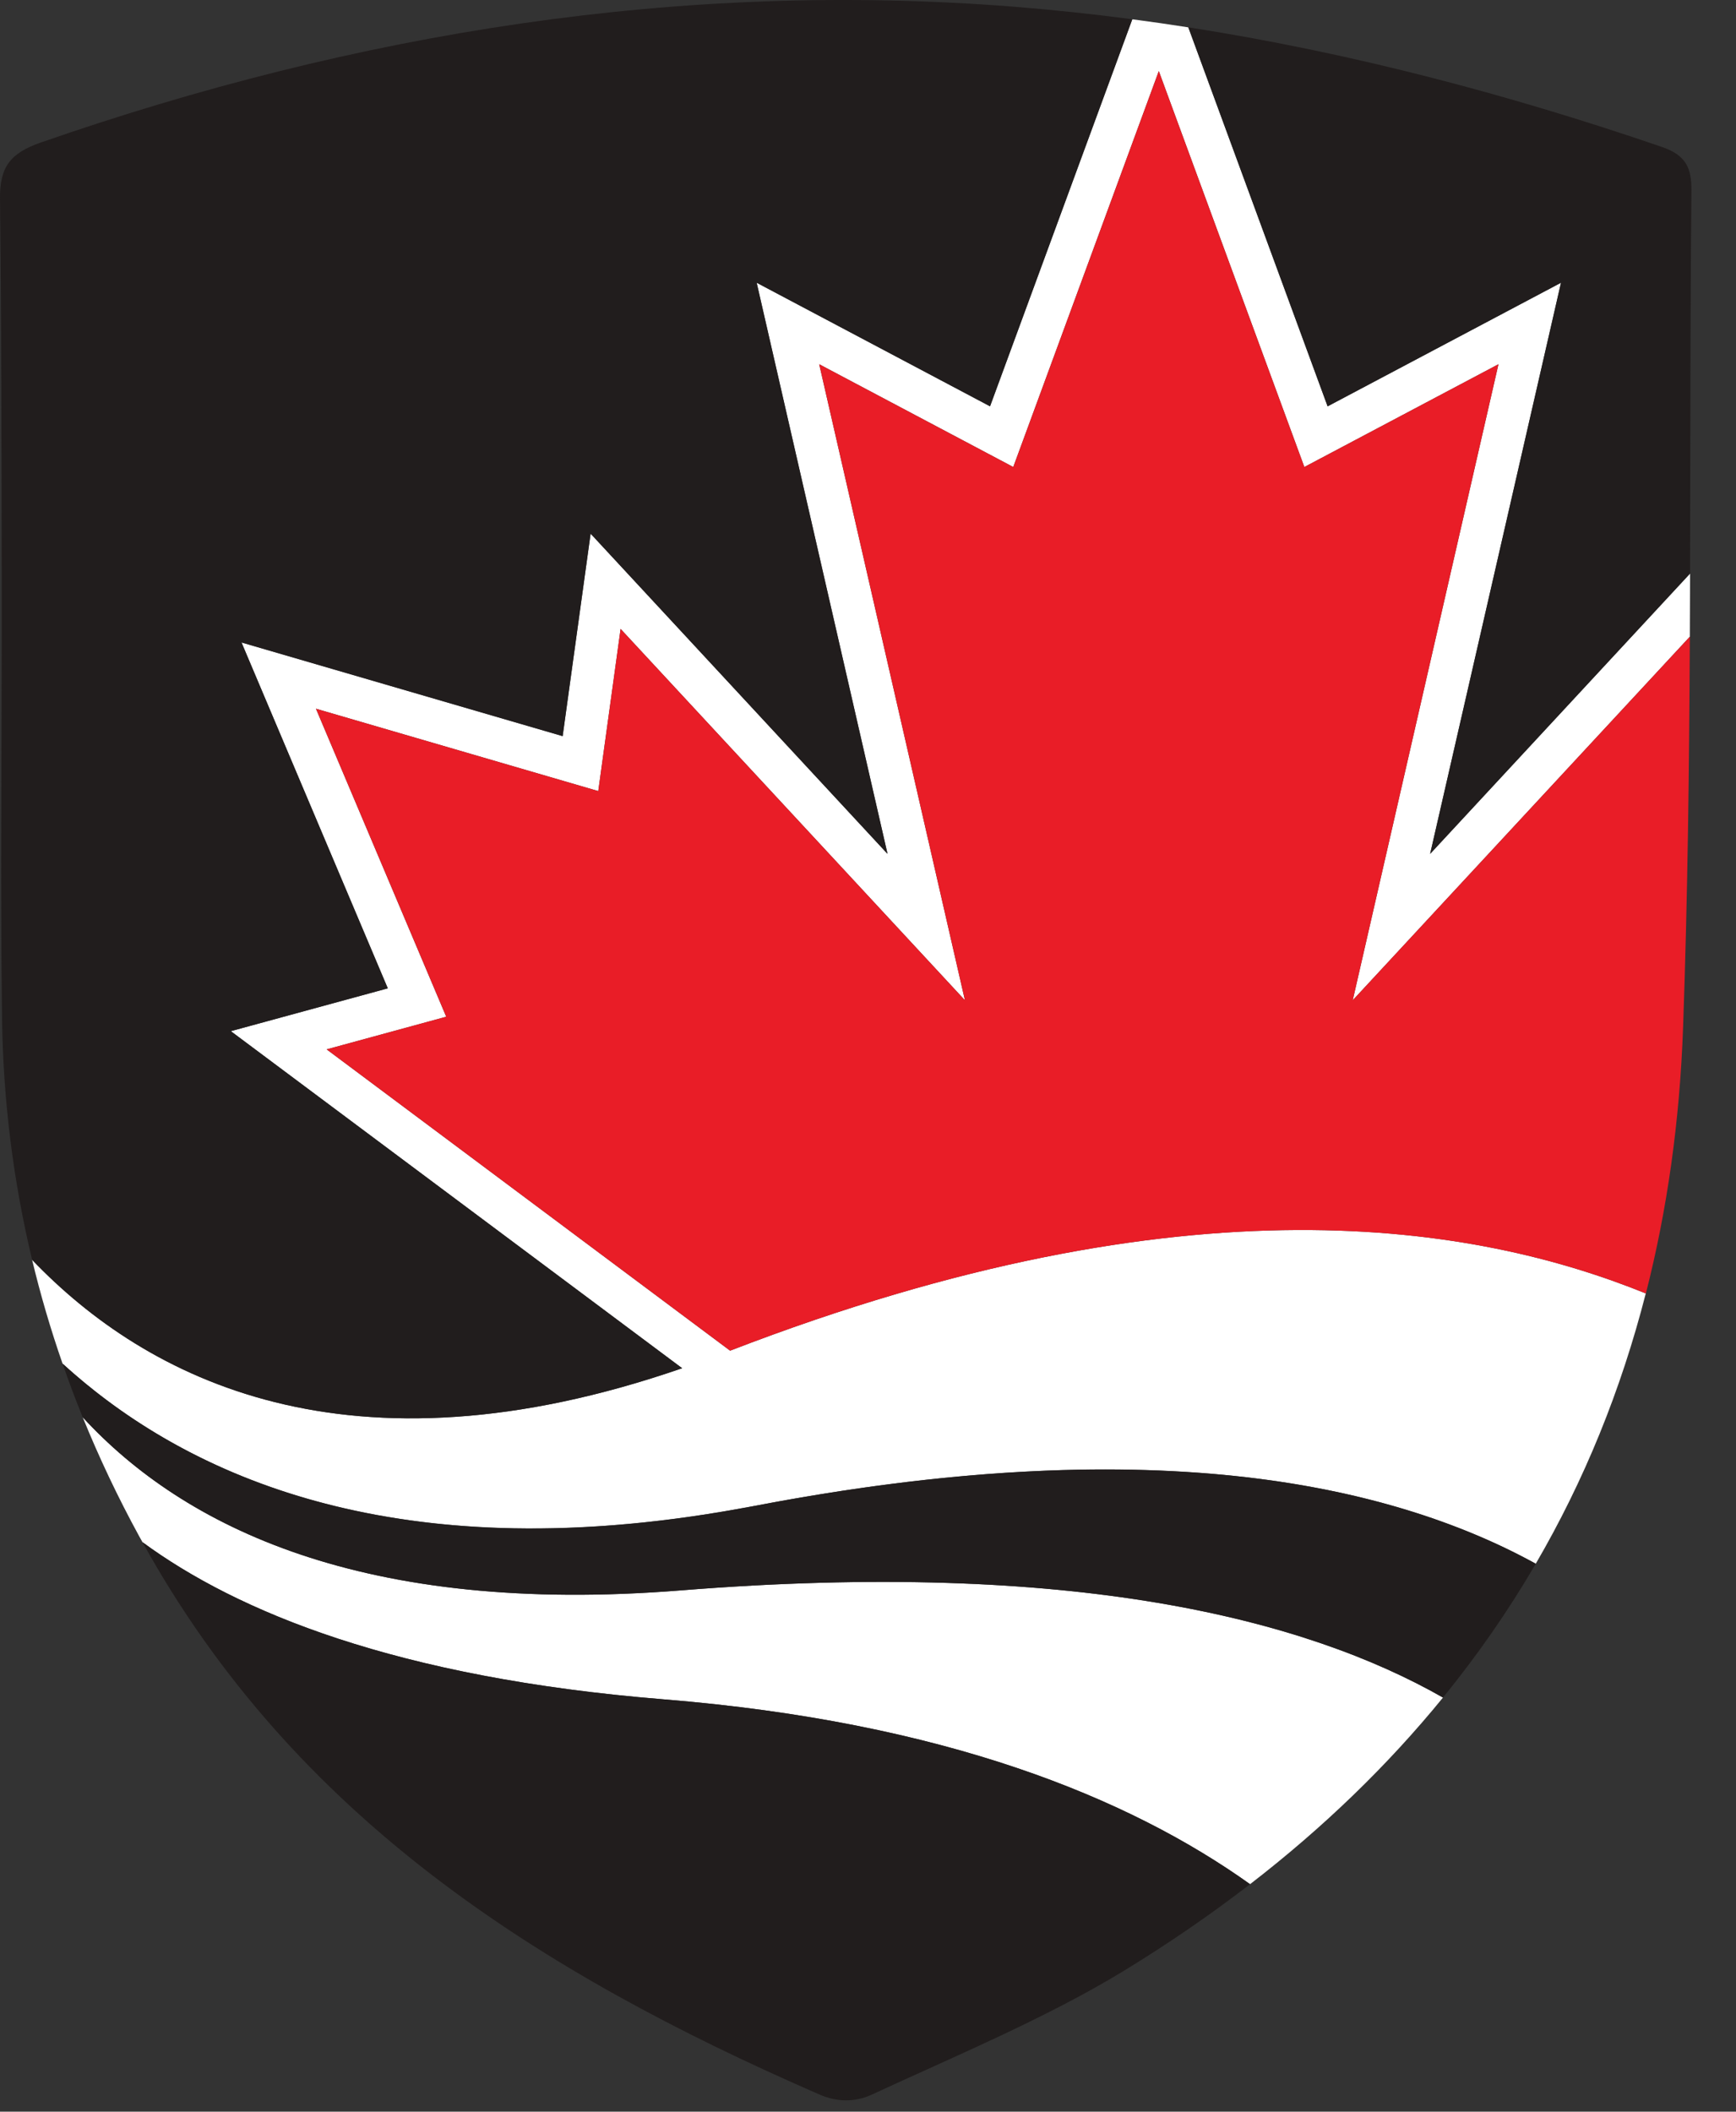
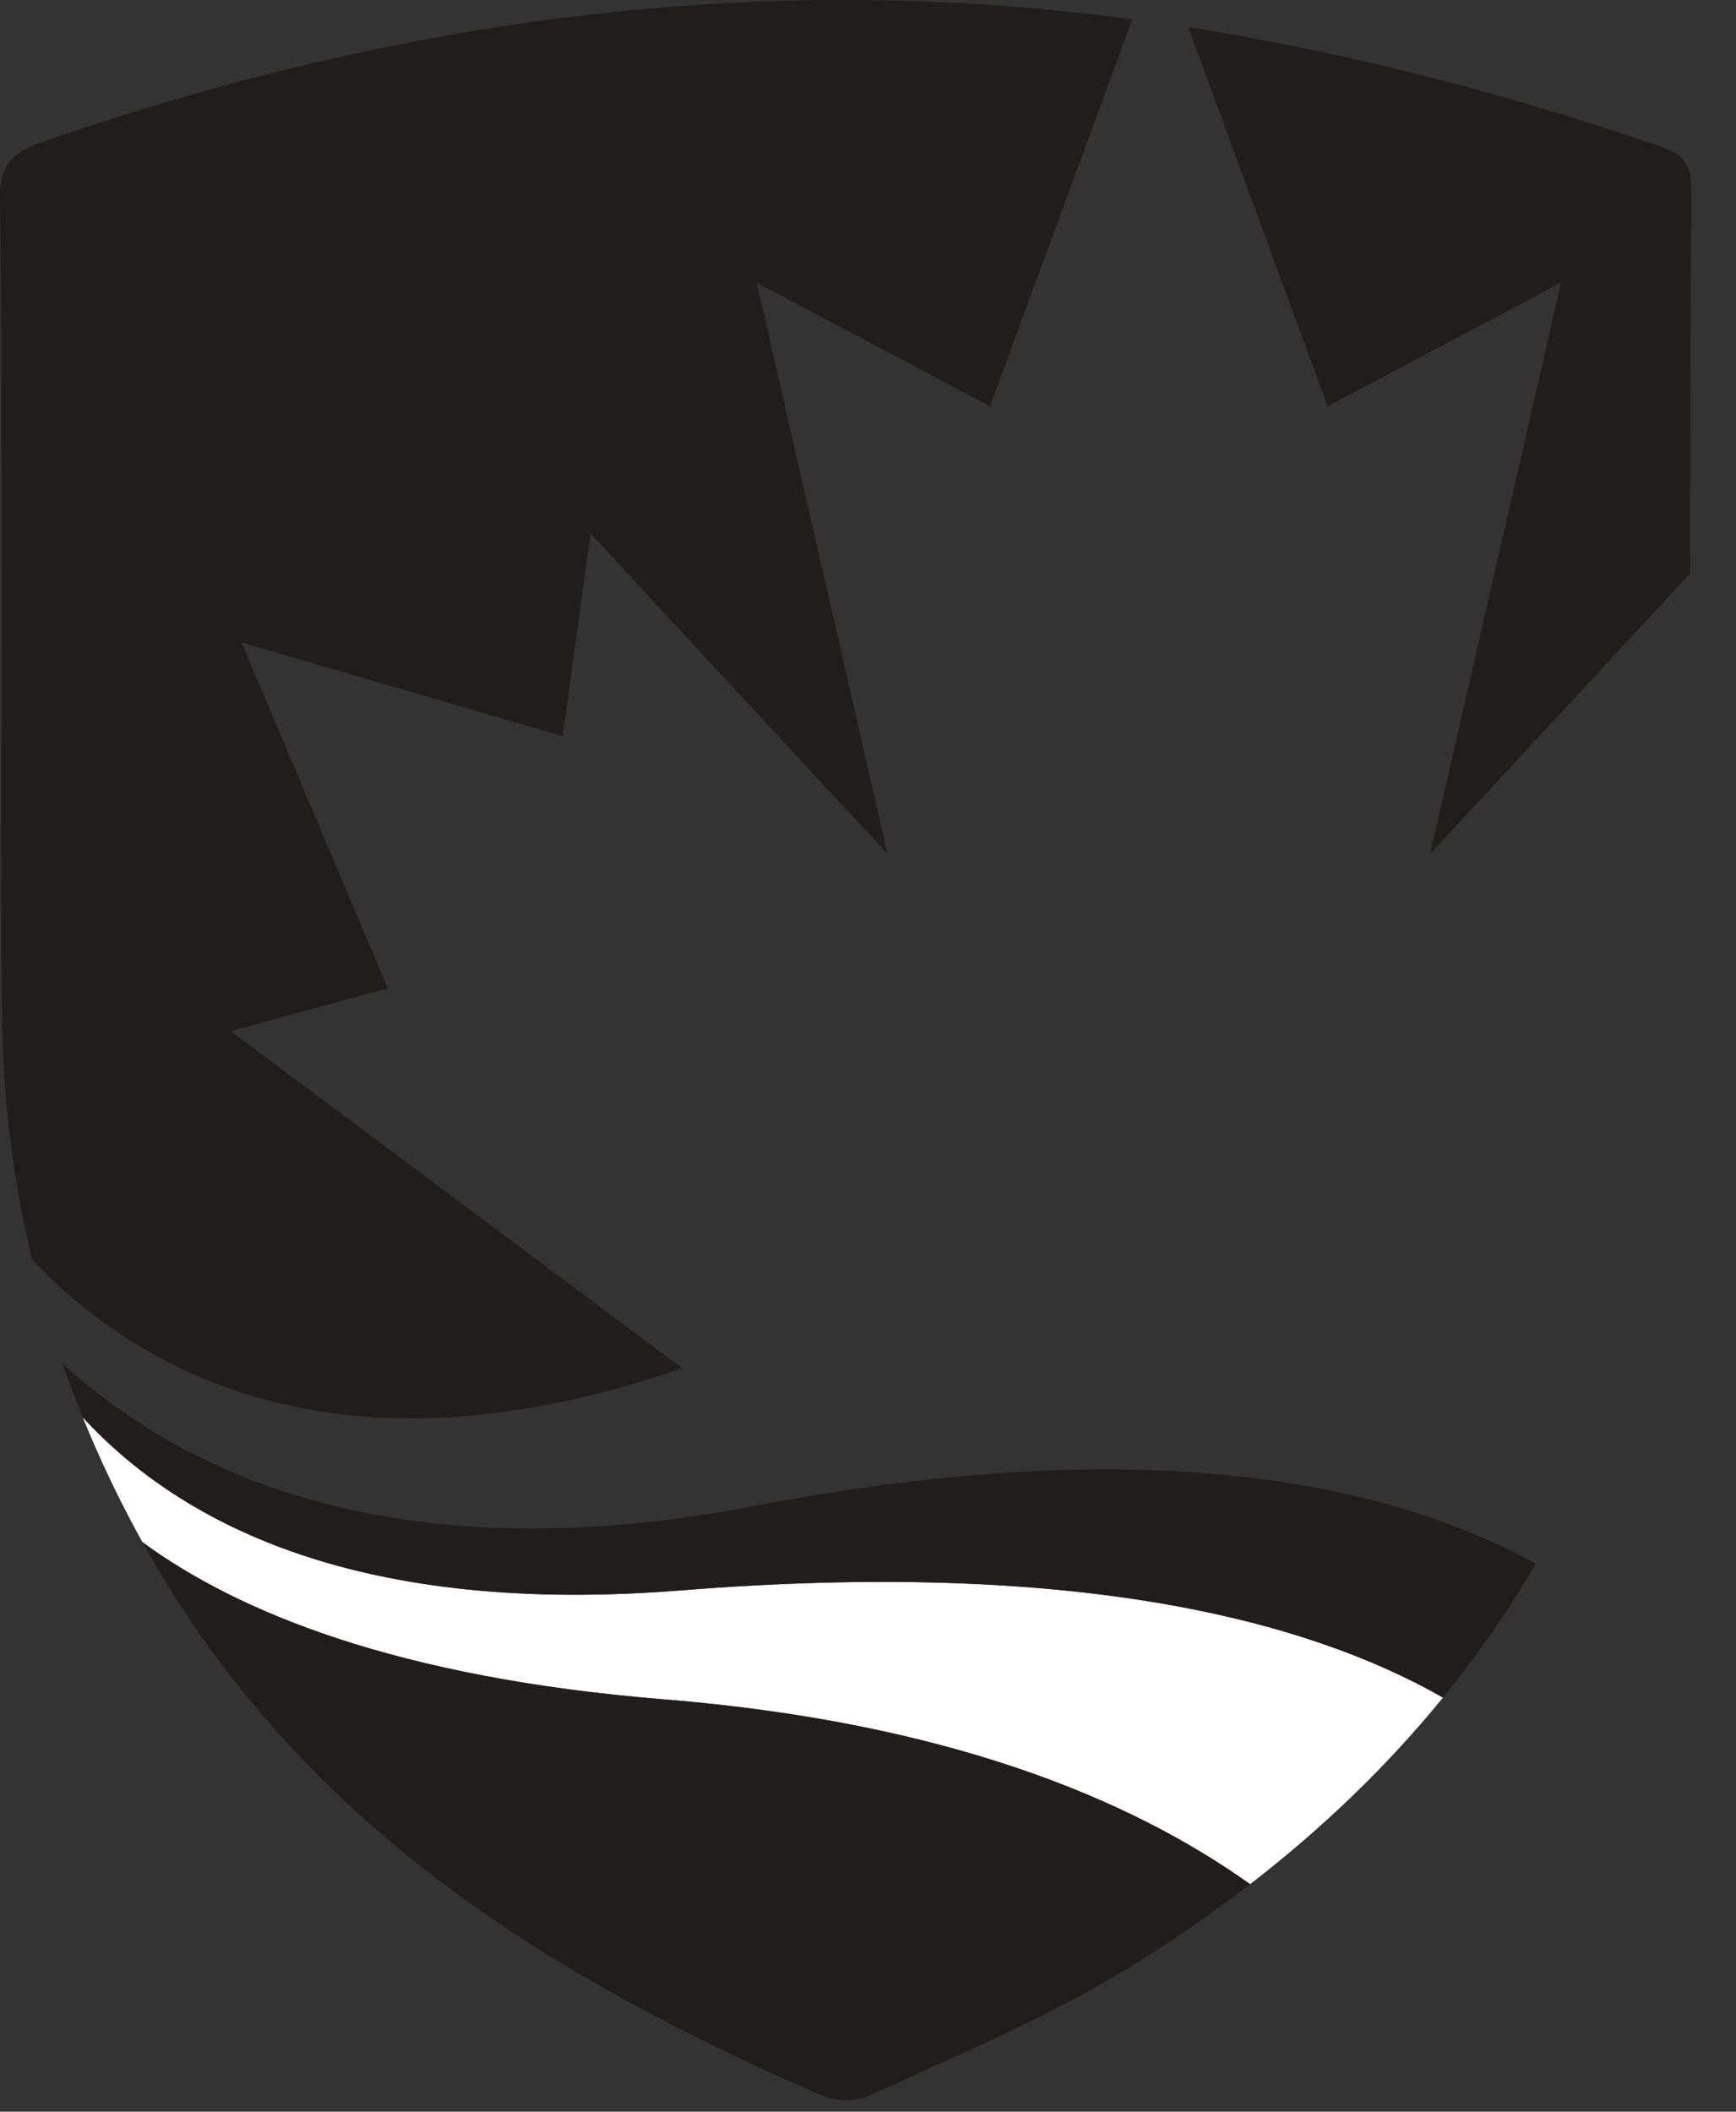
<svg xmlns="http://www.w3.org/2000/svg" width="37" height="45" viewBox="0 0 37 45" fill="none">
  <rect x="0" y="0" width="37" height="45" fill="#333333" stroke="none" />
-   <path d="M36.016 13.568L28.831 21.316L31.937 7.762L27.8 9.952L24.698 1.515L21.596 9.952L17.46 7.762L20.566 21.316L13.227 13.402L12.751 16.858L6.734 15.103L9.511 21.667L6.962 22.362L15.561 28.783C25.344 25.009 31.481 26.106 35.077 27.563C34.548 29.63 33.765 31.551 32.731 33.325C32.442 33.166 32.138 33.012 31.816 32.866C30.566 32.3 29.065 31.84 27.258 31.572C26.563 31.469 25.822 31.395 25.034 31.354C24.814 31.342 24.591 31.333 24.364 31.327C23.932 31.314 23.485 31.312 23.025 31.32C20.994 31.355 18.691 31.591 16.073 32.093C15.975 32.112 15.879 32.128 15.781 32.145C15.306 32.232 14.842 32.304 14.391 32.363C7.82 33.223 3.765 31.277 1.333 29.058C1.08 28.331 0.863 27.593 0.684 26.846C3.122 29.39 7.418 31.619 14.539 29.157L4.919 21.974L8.265 21.062L5.147 13.691L11.992 15.687L12.588 11.372L18.916 18.196L16.127 6.025L21.101 8.659L24.133 0.411C24.532 0.463 24.93 0.521 25.327 0.583L28.296 8.659L33.27 6.025L30.481 18.196L36.021 12.222L36.016 13.568Z" fill="white" />
  <path d="M14.514 33.891C7.738 34.433 3.917 32.543 1.763 30.202C2.112 31.061 2.512 31.906 2.965 32.735C2.988 32.779 3.013 32.821 3.037 32.864C5.055 34.346 8.446 35.752 14.142 36.213C20.122 36.697 24.056 38.307 26.643 40.152C28.208 38.944 29.579 37.618 30.755 36.175C27.826 34.505 22.876 33.223 14.514 33.891Z" fill="white" />
  <path d="M3.037 32.864C6.272 38.713 11.469 42.026 17.476 44.639C17.832 44.794 18.221 44.802 18.575 44.639C20.337 43.823 22.293 43.009 23.944 42.004C24.899 41.421 25.799 40.803 26.643 40.152C24.056 38.307 20.122 36.697 14.142 36.213C8.446 35.752 5.055 34.346 3.037 32.864ZM16.073 32.093C8.502 33.545 3.967 31.463 1.334 29.06C1.467 29.444 1.609 29.825 1.763 30.202C3.918 32.543 7.738 34.433 14.515 33.891C22.876 33.223 27.827 34.505 30.755 36.175C31.492 35.27 32.152 34.32 32.733 33.322C29.527 31.563 24.361 30.503 16.073 32.093ZM33.27 6.025L30.481 18.196L36.021 12.222C36.028 9.507 36.024 6.792 36.05 4.078C36.056 3.584 35.939 3.308 35.419 3.131C32.117 1.998 28.757 1.118 25.327 0.582L28.296 8.659L33.27 6.025Z" fill="#211D1D" />
  <path d="M14.539 29.157L4.919 21.974L8.265 21.061L5.147 13.691L11.992 15.687L12.588 11.372L18.916 18.196L16.127 6.025L21.101 8.658L24.133 0.41C23.301 0.301 22.464 0.211 21.622 0.144C14.498 -0.42 7.596 0.698 0.867 3.038C0.216 3.266 -0.008 3.556 0 4.247C0.039 7.3 0.037 13.411 0.037 13.411C0.037 16.163 0.008 18.916 0.043 21.669C0.065 23.444 0.282 25.17 0.685 26.848C3.122 29.393 7.419 31.619 14.539 29.157Z" fill="#211D1D" />
-   <path d="M35.079 27.564C35.534 25.783 35.801 23.895 35.872 21.897C35.971 19.122 36.003 16.345 36.016 13.568L28.831 21.316L31.937 7.762L27.8 9.952L24.698 1.515L21.596 9.952L17.46 7.762L20.566 21.316L13.227 13.402L12.751 16.858L6.734 15.103L9.511 21.666L6.962 22.362L15.561 28.783C25.345 25.009 31.483 26.106 35.079 27.564Z" fill="#E91D27" />
</svg>